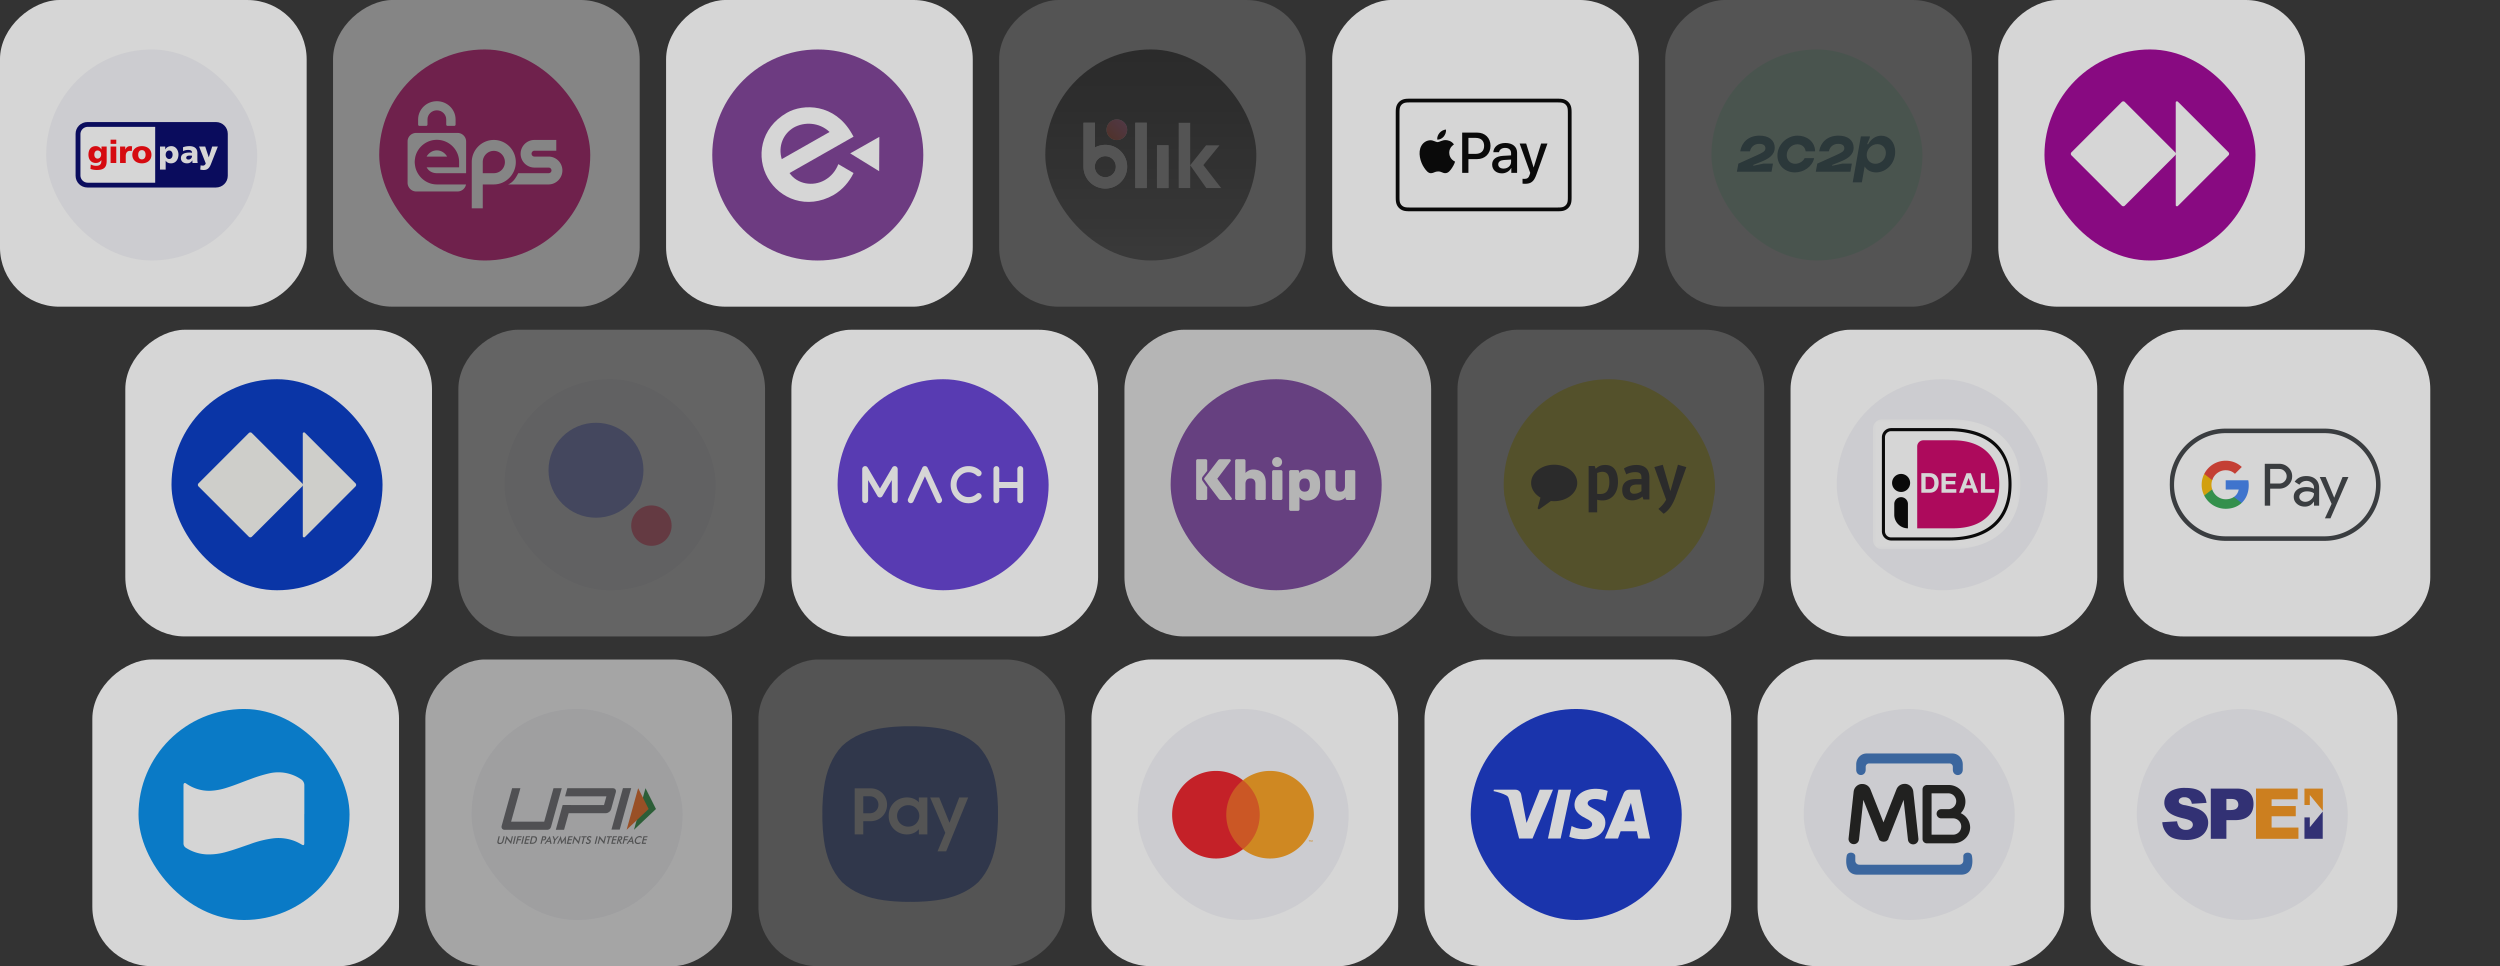
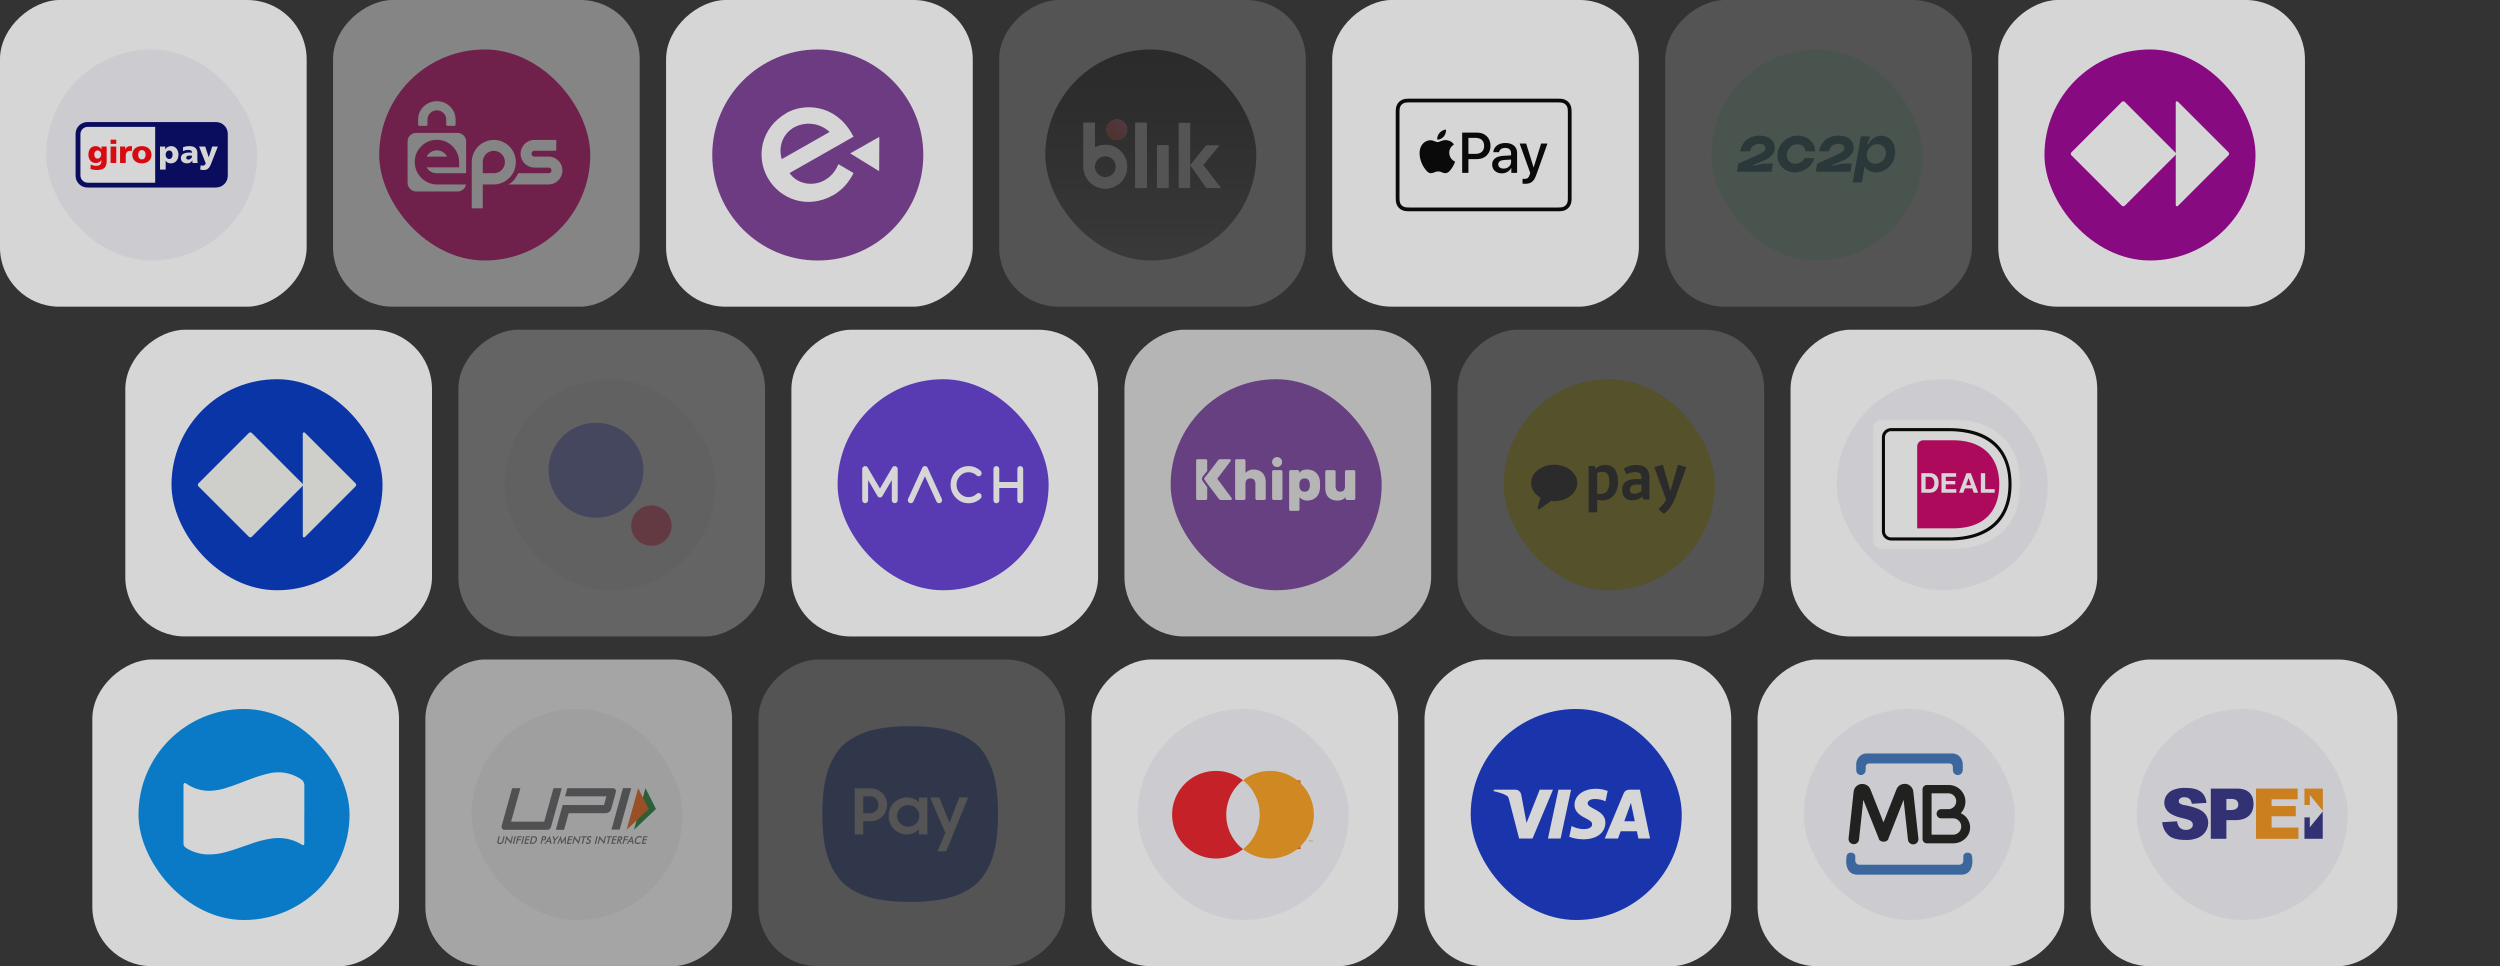
<svg xmlns="http://www.w3.org/2000/svg" width="872" height="337" fill="none" viewBox="0 0 872 337">
  <rect x="0" y="0" width="872" height="337" fill="#333333" stroke="none" />
  <g opacity=".8">
    <rect width="106.97" height="106.97" x="803.97" fill="#fff" rx="20.7" transform="rotate(90 803.969 0)" />
    <rect width="73.61" height="73.61" x="713.11" y="17.25" fill="#9E0095" rx="36.81" />
    <path fill="#fff" d="M777.515 53.66v-.021h-.004a.736.736 0 0 0-.218-.528l-17.65-17.648a.379.379 0 0 0-.264-.108h-.111a.371.371 0 0 0-.372.37v17.911a.743.743 0 0 0-.218-.525L741.137 35.57a.745.745 0 0 0-.525-.215h-.021a.745.745 0 0 0-.525.22l-17.542 17.543a.737.737 0 0 0-.217.525v.02c0 .197.077.385.215.524l17.55 17.54a.745.745 0 0 0 .523.217h.021a.743.743 0 0 0 .527-.218l17.542-17.541a.744.744 0 0 0 .217-.525v17.91a.368.368 0 0 0 .373.372h.11a.37.37 0 0 0 .262-.108l17.65-17.65a.745.745 0 0 0 .218-.525z" />
    <g opacity=".2">
      <rect width="106.97" height="106.97" x="687.8" fill="#fff" rx="20.7" transform="rotate(90 687.801 0)" />
      <rect width="73.61" height="73.61" x="596.94" y="17.25" fill="#BFFFDD" rx="36.81" />
      <path fill="#004E5D" fill-rule="evenodd" d="M639.066 57.524l2.602-1.036c2.551-1.011 4.88-2.294 4.88-4.983 0-2.64-2.106-4.195-5.277-4.195-3.79 0-6.218 2.221-6.763 5.477h3.394c.347-1.603 1.586-2.615 3.245-2.615 1.412 0 2.156.568 2.156 1.555 0 1.085-1.041 1.554-3.171 2.516l-6.268 2.837-.52 2.813h12.089l.495-2.838h-3.269l-3.593.765v-.296zm-19.099-3.306c0 3.577 2.775 5.921 6.094 5.921 3.047 0 6.045-1.974 6.713-4.983h-3.319c-.545 1.184-1.957 1.973-3.295 1.973-1.66 0-2.948-1.208-2.948-3.01 0-1.998 1.635-3.799 3.716-3.799 1.511 0 2.725.962 2.874 2.467h3.319c-.074-3.527-3.047-5.477-6.094-5.477-3.79 0-7.06 3.158-7.06 6.908zm-8.422 3.306l2.601-1.036c2.551-1.011 4.88-2.294 4.88-4.983 0-2.64-2.106-4.195-5.277-4.195-3.79 0-6.218 2.221-6.763 5.477h3.394c.347-1.603 1.586-2.615 3.246-2.615 1.412 0 2.155.568 2.155 1.555 0 1.085-1.041 1.554-3.171 2.516l-6.268 2.837-.52 2.813h12.089l.496-2.838h-3.271l-3.591.765v-.296zm38.842.543c.842 1.356 2.304 2.072 4.013 2.072 3.419 0 6.639-3.01 6.639-7.154 0-3.504-2.204-5.65-4.83-5.65-1.982 0-3.542 1.135-4.608 2.96h-.346l.891-2.17.099-.543h-3.171l-2.848 16.011h3.195l.966-5.526zm.719-3.996c0-2.048 1.684-3.8 3.716-3.8 1.684 0 2.972 1.258 2.972 3.06 0 2.096-1.66 3.798-3.617 3.798-1.709 0-3.071-1.208-3.071-3.058z" clip-rule="evenodd" />
    </g>
    <rect width="106.97" height="106.97" x="571.63" fill="#fff" rx="20.7" transform="rotate(90 571.635 0)" />
    <g clip-path="url(#a)">
      <path fill="#000" d="M542.681 34.418h-50.355l-.63.001c-.177.002-.353.003-.53.008-.385.01-.773.033-1.153.102-.387.07-.746.183-1.097.361a3.686 3.686 0 0 0-1.612 1.612c-.179.351-.292.71-.361 1.097-.069.38-.092.769-.102 1.154a23.39 23.39 0 0 0-.008.53l-.001.629v28.283l.001.63c.001.177.003.353.008.53.01.384.033.772.102 1.153.069.386.182.746.361 1.097a3.674 3.674 0 0 0 1.612 1.612c.351.179.71.292 1.097.362.38.068.768.09 1.153.101a82.689 82.689 0 0 0 1.16.009h50.355c.209 0 .419 0 .629-.002.176 0 .353-.003.53-.007.385-.01.773-.033 1.154-.101a3.9 3.9 0 0 0 1.096-.362 3.664 3.664 0 0 0 1.612-1.612c.179-.351.293-.71.361-1.097.069-.38.091-.769.102-1.153.005-.177.007-.353.008-.53l.001-.63V39.912l-.001-.63a23.39 23.39 0 0 0-.008-.53 7.696 7.696 0 0 0-.102-1.153 3.832 3.832 0 0 0-.361-1.097 3.684 3.684 0 0 0-1.612-1.612 3.896 3.896 0 0 0-1.096-.361 7.72 7.72 0 0 0-1.154-.102 26.878 26.878 0 0 0-.53-.008l-.629-.001z" />
      <path fill="#fff" d="M542.683 35.726h.619c.168.002.336.004.504.008.294.008.637.024.957.082.279.05.512.126.736.24a2.37 2.37 0 0 1 1.039 1.04c.113.222.189.455.239.735.057.316.073.66.081.956.004.167.007.333.008.504l.001.62v28.283c0 .207 0 .413-.002.624 0 .166-.003.333-.007.5a6.492 6.492 0 0 1-.082.96 2.537 2.537 0 0 1-.239.731 2.351 2.351 0 0 1-1.04 1.04 2.58 2.58 0 0 1-.731.24 6.656 6.656 0 0 1-.954.081 28.5 28.5 0 0 1-.511.007c-.206.002-.412.002-.618.002h-50.364c-.204 0-.408 0-.615-.002-.169 0-.338-.003-.501-.007a6.671 6.671 0 0 1-.957-.081 2.57 2.57 0 0 1-.736-.241 2.343 2.343 0 0 1-.601-.437 2.336 2.336 0 0 1-.437-.602 2.557 2.557 0 0 1-.24-.736 6.585 6.585 0 0 1-.081-.955 21.093 21.093 0 0 1-.008-.502V39.29c.001-.168.003-.336.008-.503a6.52 6.52 0 0 1 .082-.959c.049-.277.125-.51.239-.734a2.365 2.365 0 0 1 1.04-1.039c.222-.113.456-.19.734-.24.32-.057.663-.073.958-.08.167-.005.335-.007.502-.008l.621-.001h50.356z" />
      <path fill="#000" d="M503.579 47.626c.525-.657.881-1.54.787-2.44-.769.038-1.707.507-2.25 1.164-.488.563-.919 1.482-.807 2.346.863.075 1.725-.431 2.27-1.07zm.777 1.238c-1.254-.074-2.319.712-2.918.712-.599 0-1.515-.674-2.507-.656-1.29.02-2.487.749-3.142 1.91-1.347 2.32-.356 5.764.954 7.654.636.936 1.403 1.965 2.413 1.928.954-.037 1.328-.617 2.488-.617 1.159 0 1.496.617 2.506.599 1.048-.019 1.703-.936 2.339-1.872.729-1.066 1.028-2.096 1.047-2.153-.019-.018-2.02-.786-2.039-3.088-.019-1.928 1.571-2.844 1.646-2.901-.898-1.328-2.301-1.478-2.787-1.516zm10.914-2.608c2.724 0 4.621 1.878 4.621 4.612 0 2.744-1.936 4.631-4.69 4.631h-3.016v4.797h-2.179v-14.04h5.264zm-3.085 7.414h2.501c1.897 0 2.977-1.022 2.977-2.793 0-1.77-1.08-2.782-2.968-2.782h-2.51v5.575zm8.276 3.716c0-1.79 1.372-2.89 3.804-3.026l2.802-.165v-.788c0-1.138-.768-1.82-2.052-1.82-1.217 0-1.976.584-2.16 1.499h-1.985c.116-1.849 1.693-3.211 4.222-3.211 2.481 0 4.067 1.313 4.067 3.367v7.054h-2.014v-1.684h-.048c-.594 1.139-1.888 1.859-3.231 1.859-2.004 0-3.405-1.246-3.405-3.084zm6.606-.924v-.807l-2.52.155c-1.255.088-1.965.642-1.965 1.518 0 .895.739 1.479 1.868 1.479 1.469 0 2.617-1.012 2.617-2.345zm3.994 7.6v-1.703c.155.039.505.039.681.039.973 0 1.498-.409 1.819-1.46 0-.019.185-.622.185-.632l-3.697-10.245h2.276l2.589 8.328h.038l2.589-8.329h2.218l-3.834 10.771c-.875 2.482-1.887 3.28-4.008 3.28-.175 0-.701-.02-.856-.05z" />
    </g>
    <g opacity=".2">
      <rect width="106.97" height="106.97" x="455.47" fill="#fff" rx="20.7" transform="rotate(90 455.467 0)" />
      <rect width="73.61" height="73.61" x="364.6" y="17.25" fill="url(#b)" rx="36.81" />
      <path fill="#fff" d="M393.153 45.284a3.592 3.592 0 1 0-7.184-.047 3.592 3.592 0 0 0 7.184.047zm2.822-2.464h4.015v22.778h-4.015V42.82zm7.578 7.857h4.015v14.92h-4.015v-14.92z" />
      <path fill="#fff" d="M385.537 50.531a7.588 7.588 0 0 0-3.602.904V42.82h-4.015v15.321a7.618 7.618 0 0 0 4.697 7.041 7.613 7.613 0 0 0 10.388-5.545 7.613 7.613 0 0 0-7.468-9.106zm0 11.279a3.667 3.667 0 0 1-3.594-4.38 3.658 3.658 0 0 1 2.879-2.88 3.667 3.667 0 0 1 4.38 3.595 3.667 3.667 0 0 1-3.665 3.664v.001z" />
      <path fill="url(#c)" d="M393.153 45.284a3.592 3.592 0 1 0-7.184-.047 3.592 3.592 0 0 0 7.184.047z" />
      <path fill="#fff" d="M395.977 42.82h4.014v22.778h-4.014V42.82zm7.576 7.857h4.015v14.92h-4.015v-14.92zm-18.016-.146a7.588 7.588 0 0 0-3.602.904V42.82h-4.015v15.321a7.618 7.618 0 0 0 4.697 7.041 7.613 7.613 0 0 0 10.388-5.545 7.613 7.613 0 0 0-7.468-9.106zm0 11.279a3.667 3.667 0 0 1-3.594-4.38 3.658 3.658 0 0 1 2.879-2.88 3.667 3.667 0 0 1 4.38 3.595 3.667 3.667 0 0 1-3.665 3.664v.001zm35.235 3.79h5.174l-6.216-8.023 5.634-6.895h-4.69l-5.533 6.937V42.822h-4.016V65.6h4.016v-7.96l5.631 7.961z" />
    </g>
    <rect width="106.97" height="106.97" x="339.3" fill="#fff" rx="20.7" transform="rotate(90 339.301 0)" />
    <path fill="#7C3D95" d="M248.438 54.058c0-20.327 16.478-36.805 36.805-36.805 20.327 0 36.805 16.478 36.805 36.805 0 20.327-16.478 36.806-36.805 36.806-20.327 0-36.805-16.479-36.805-36.806z" />
    <path fill="#fff" d="M287.689 62.818c-4.077 2.33-9.578 1.488-12.296-2.46l22.326-12.683-.583-1.035c-6.018-10.613-17.019-10.548-22.649-7.313-9.383 5.372-10.806 15.596-6.665 22.779 4.077 7.183 13.59 11.195 22.973 5.889 3.041-1.812 5.371-4.465 6.924-7.636l-5.306-3.106c-.906 2.33-2.46 4.27-4.724 5.565zM276.839 44.5c3.689-2.07 8.893-1.895 12.517 1.535l-16.681 9.47c-1.358-4.53.54-8.87 4.164-11.005zm19.715 8.998l10.16-5.759-.065 11.972-10.095-6.213z" />
    <g opacity=".5">
      <rect width="106.97" height="106.97" x="223.13" fill="#fff" rx="20.7" transform="rotate(90 223.133 0)" />
      <rect width="73.61" height="73.61" x="132.27" y="17.25" fill="#C8036F" rx="36.81" />
      <path fill="#fff" d="M191.416 54.612h-5.003a1.002 1.002 0 0 1-1.009-.998c0-.555.453-1.043 1.009-1.043h7.617v-3.758h-7.617a4.829 4.829 0 0 0-4.821 4.82 4.83 4.83 0 0 0 4.821 4.818h4.935a1 1 0 0 1 1.009.997c0 .554-.453.963-1.009.963h-10.582c-.898 1.715-1.772 3.185-3.545 3.92h14.195c2.614-.037 4.751-2.249 4.751-4.877 0-2.628-2.137-4.804-4.751-4.842z" />
      <path fill="#fff" d="M172.24 48.813c-4.24 0-7.693 3.474-7.693 7.743v16.106h3.839v-8.33h3.846c4.24 0 7.682-3.52 7.682-7.79 0-4.268-3.433-7.729-7.674-7.729zm0 11.598h-3.854v-3.868c0-2.162 1.721-3.92 3.854-3.92 2.134 0 3.87 1.758 3.87 3.92a3.855 3.855 0 0 1-3.87 3.868zm-19.846 3.922c-3.63 0-6.681-2.587-7.507-5.966 0 0-.239-1.117-.239-1.852 0-.736.226-1.865.226-1.865.832-3.37 3.88-5.88 7.503-5.88 4.262 0 7.759 3.464 7.759 7.726v1.874h-11.323c.669 1.307 2.021 2.042 3.581 2.042h10.179l.014-11.052a3.005 3.005 0 0 0-2.996-2.996h-14.427c-1.648 0-2.996 1.308-2.996 2.955v14.427c0 1.648 1.348 3.037 2.996 3.037h14.427c1.478 0 2.712-1.062 2.95-2.45h-10.147z" />
      <path fill="#fff" d="M152.377 52.438c-1.554 0-2.905.95-3.576 2.176h7.152c-.672-1.225-2.023-2.176-3.576-2.176zm6.533-10.766c0-3.52-2.926-6.375-6.536-6.375-3.549 0-6.437 2.76-6.531 6.201-.002.015-.001.029-.001.044v1.916c0 .229.187.456.422.456h2.404c.235 0 .441-.227.441-.456v-1.786c0-1.758 1.465-3.188 3.267-3.188 1.803 0 3.267 1.43 3.267 3.188v1.786c0 .229.191.456.426.456h2.404c.235 0 .437-.227.437-.456v-1.786z" />
    </g>
    <rect width="106.97" height="106.97" x="106.97" fill="#fff" rx="20.7" transform="rotate(90 106.965 0)" />
    <rect width="73.61" height="73.61" x="16.1" y="17.25" fill="#F3F3F7" rx="36.81" />
    <path fill="#000268" fill-rule="evenodd" d="M26.365 46.669c0-2.262 1.843-4.096 4.116-4.096h44.853c2.274 0 4.116 1.834 4.116 4.096v14.637c0 2.26-1.842 4.095-4.116 4.095H30.481c-2.273 0-4.116-1.834-4.116-4.095V46.669z" clip-rule="evenodd" />
    <path fill="#fff" fill-rule="evenodd" d="M28.055 46.81v14.357a2.566 2.566 0 0 0 2.573 2.56h23.499V44.25h-23.5a2.566 2.566 0 0 0-2.572 2.56zm32.144 7.107c0 .914-.452 1.542-1.2 1.542-.662 0-1.214-.628-1.214-1.465 0-.86.485-1.498 1.213-1.498.772 0 1.2.66 1.2 1.42zm-4.395 5.242h1.981v-3.117h.023c.375.683 1.125.936 1.818.936 1.707 0 2.622-1.41 2.622-3.106 0-1.387-.87-2.897-2.457-2.897-.903 0-1.74.364-2.137 1.168h-.023v-1.035h-1.827v8.052zm9.15-4.13c0-.55.529-.76 1.202-.76.297 0 .584.022.837.034 0 .671-.474 1.354-1.223 1.354-.463 0-.815-.23-.815-.628zm3.999 1.817a7.068 7.068 0 0 1-.11-1.354v-2.137c0-1.752-1.266-2.38-2.732-2.38-.847 0-1.585.121-2.29.408l.033 1.344c.549-.308 1.19-.43 1.828-.43.715 0 1.299.21 1.31.992a5.784 5.784 0 0 0-.925-.078c-1.057 0-2.962.21-2.962 1.961 0 1.245 1.012 1.806 2.147 1.806.815 0 1.366-.318 1.818-1.035h.022c0 .298.032.594.044.903h1.817zm.891 2.314c.408.088.816.133 1.234.133 1.818 0 2.247-1.4 2.808-2.843l2.105-5.342h-1.983l-1.179 3.745h-.022l-1.234-3.745h-2.136l2.324 5.87c-.143.507-.517.794-1.003.794a2.38 2.38 0 0 1-.782-.121l-.132 1.508z" clip-rule="evenodd" />
    <path fill="#FF0007" fill-rule="evenodd" d="M32.898 53.927c0-.782.386-1.433 1.124-1.433.892 0 1.266.716 1.266 1.355 0 .882-.562 1.476-1.266 1.476-.595 0-1.124-.506-1.124-1.398zm4.307-2.82h-1.796v1.035h-.02c-.42-.705-1.104-1.168-1.951-1.168-1.784 0-2.588 1.279-2.588 2.986 0 1.696.98 2.885 2.554 2.885.794 0 1.455-.309 1.928-.98h.023v.309c0 1.123-.617 1.662-1.762 1.662-.827 0-1.334-.176-1.939-.473l-.1 1.565a6.662 6.662 0 0 0 2.193.364c2.313 0 3.458-.76 3.458-3.118v-5.067zm3.35-2.39h-1.982v1.454h1.983v-1.454zm-1.981 8.128h1.982v-5.738h-1.982v5.738zm7.502-5.805a4.287 4.287 0 0 0-.671-.066c-.86 0-1.355.463-1.697 1.19h-.022v-1.057H41.88v5.738h1.982v-2.422c0-1.124.519-1.796 1.444-1.796.232 0 .45 0 .671.065l.1-1.652zm3.414 4.55c-.914 0-1.288-.76-1.288-1.608 0-.86.374-1.62 1.288-1.62.915 0 1.29.76 1.29 1.62 0 .848-.375 1.608-1.29 1.608zm0 1.387c1.895 0 3.338-1.1 3.338-2.995 0-1.906-1.443-3.008-3.338-3.008-1.894 0-3.337 1.102-3.337 3.008 0 1.895 1.443 2.995 3.337 2.995z" clip-rule="evenodd" />
-     <rect width="106.97" height="106.97" x="847.69" y="115.02" fill="#fff" rx="20.7" transform="rotate(90 847.686 115.017)" />
    <g clip-path="url(#d)">
-       <path fill="#fff" d="M810.766 149.498H776.31c-10.768 0-19.578 8.81-19.578 19.577 0 10.768 8.81 19.578 19.578 19.578h34.456c10.768 0 19.577-8.81 19.577-19.578 0-10.767-8.809-19.577-19.577-19.577z" />
      <path fill="#3C4043" d="M810.766 151.084c2.418 0 4.767.479 6.979 1.419a18.147 18.147 0 0 1 9.593 9.593 17.756 17.756 0 0 1 1.42 6.979c0 2.418-.48 4.768-1.42 6.98a18.151 18.151 0 0 1-9.593 9.593 17.769 17.769 0 0 1-6.979 1.419H776.31c-2.418 0-4.767-.48-6.98-1.419a18.171 18.171 0 0 1-5.726-3.867 18.04 18.04 0 0 1-3.866-5.726 17.757 17.757 0 0 1-1.42-6.98c0-2.417.48-4.767 1.42-6.979a18.14 18.14 0 0 1 3.866-5.726 18.042 18.042 0 0 1 5.726-3.867 17.76 17.76 0 0 1 6.98-1.419h34.456zm0-1.586H776.31c-10.768 0-19.578 8.81-19.578 19.577 0 10.768 8.81 19.578 19.578 19.578h34.456c10.768 0 19.577-8.81 19.577-19.578 0-10.767-8.809-19.577-19.577-19.577z" />
      <path fill="#3C4043" d="M791.835 170.466v5.922h-1.88v-14.624h4.983c1.262 0 2.339.421 3.22 1.262.901.842 1.351 1.87 1.351 3.084 0 1.243-.45 2.271-1.351 3.103-.871.832-1.948 1.243-3.22 1.243h-3.103v.01zm0-6.901v5.1h3.142c.744 0 1.37-.255 1.86-.754a2.464 2.464 0 0 0 .753-1.791c0-.676-.254-1.273-.753-1.772-.49-.519-1.107-.773-1.86-.773h-3.142v-.01zm12.587 2.486c1.39 0 2.487.372 3.289 1.116.803.744 1.204 1.762 1.204 3.054v6.167h-1.791v-1.39h-.078c-.774 1.145-1.811 1.713-3.103 1.713-1.106 0-2.027-.323-2.77-.979-.744-.656-1.116-1.469-1.116-2.447 0-1.038.391-1.86 1.174-2.467.783-.617 1.831-.92 3.133-.92 1.116 0 2.036.205 2.75.616v-.43c0-.656-.254-1.204-.773-1.664a2.655 2.655 0 0 0-1.821-.686c-1.047 0-1.879.441-2.486 1.332l-1.654-1.038c.91-1.321 2.261-1.977 4.042-1.977zm-2.427 7.263c0 .489.205.901.626 1.224.411.323.901.489 1.459.489.793 0 1.497-.294 2.114-.881.617-.587.93-1.273.93-2.065-.587-.46-1.4-.695-2.447-.695-.764 0-1.4.186-1.909.548-.519.382-.773.842-.773 1.38zm17.14-6.94l-6.265 14.409h-1.938l2.33-5.041-4.131-9.368h2.046l2.975 7.185h.04l2.897-7.185h2.046z" />
      <path fill="#4285F4" d="M784.359 169.272c0-.613-.055-1.199-.157-1.763h-7.878v3.23l4.537.001a3.887 3.887 0 0 1-1.683 2.602v2.096h2.7c1.577-1.46 2.481-3.617 2.481-6.166z" />
      <path fill="#34A853" d="M779.179 173.342c-.752.507-1.72.804-2.853.804-2.188 0-4.043-1.474-4.708-3.461h-2.786v2.161a8.386 8.386 0 0 0 7.494 4.618c2.265 0 4.168-.745 5.553-2.027l-2.7-2.095z" />
      <path fill="#FABB05" d="M771.355 169.081c0-.558.093-1.097.262-1.604v-2.162h-2.786a8.353 8.353 0 0 0-.892 3.766c0 1.355.322 2.633.892 3.766l2.786-2.161a5.074 5.074 0 0 1-.262-1.605z" />
      <path fill="#E94235" d="M776.326 164.015c1.237 0 2.344.425 3.218 1.257l2.393-2.391c-1.453-1.354-3.349-2.185-5.611-2.185a8.388 8.388 0 0 0-7.494 4.619l2.786 2.161c.665-1.987 2.52-3.461 4.708-3.461z" />
    </g>
    <rect width="106.97" height="106.97" x="731.52" y="115.02" fill="#fff" rx="20.7" transform="rotate(90 731.518 115.017)" />
    <rect width="73.61" height="73.61" x="640.65" y="132.27" fill="#F3F3F7" rx="36.81" />
    <g clip-path="url(#e)">
      <mask id="f" width="52" height="46" x="653" y="146" maskUnits="userSpaceOnUse" style="mask-type:luminance">
        <path fill="#fff" d="M653.266 146.229h51.492v45.393h-51.492v-45.393z" />
      </mask>
      <g mask="url(#f)">
        <path fill="#fff" d="M653.266 149.594v38.664a3.364 3.364 0 0 0 3.364 3.364h23.1c17.458 0 25.027-9.777 25.027-22.741 0-12.914-7.569-22.652-25.027-22.652h-23.1a3.365 3.365 0 0 0-3.364 3.365z" />
        <path fill="#C06" d="M668.721 155.724v28.558h12.432c11.295 0 16.192-6.381 16.192-15.385 0-8.624-4.897-15.327-16.192-15.327h-10.279a2.153 2.153 0 0 0-2.153 2.154z" />
        <path fill="#000" d="M659.634 150.396a2.156 2.156 0 0 0-2.153 2.154v32.751c0 1.188.966 2.154 2.153 2.154h20.092c13.429 0 20.825-6.596 20.825-18.574 0-16.083-13.048-18.485-20.825-18.485h-20.092zm20.092 38.135h-20.092a3.234 3.234 0 0 1-3.23-3.23V152.55a3.234 3.234 0 0 1 3.23-3.23h20.092c19.056 0 21.901 12.256 21.901 19.561 0 12.672-7.778 19.65-21.901 19.65z" />
        <path fill="#fff" d="M672.994 170.602c.217 0 .427-.035.631-.105.204-.07.385-.186.544-.349.16-.162.287-.374.383-.635.095-.261.143-.58.143-.956 0-.344-.033-.654-.1-.932a1.853 1.853 0 0 0-.33-.711 1.468 1.468 0 0 0-.606-.454c-.253-.105-.563-.158-.932-.158h-1.071v4.3h1.338zm.106-5.561c.439 0 .849.07 1.227.21.379.14.707.35.984.63.278.281.494.631.65 1.052.156.42.234.914.234 1.481 0 .497-.064.955-.191 1.376-.127.42-.32.783-.578 1.089-.258.306-.58.547-.965.722-.386.175-.839.262-1.361.262h-2.944v-6.822h2.944zm9.19 0v1.261h-3.602v1.462h3.305v1.166h-3.305v1.672h3.678v1.261h-5.178v-6.822h5.102zm5.225 4.185l-.86-2.504h-.019l-.889 2.504h1.768zm-.086-4.185l2.551 6.822h-1.558l-.515-1.519h-2.552l-.535 1.519h-1.509l2.579-6.822h1.539zm4.993 0v5.561h3.325v1.261h-4.825v-6.822h1.5z" />
-         <path fill="#000" d="M666.25 168.452a3.147 3.147 0 1 1-6.295.001 3.147 3.147 0 0 1 6.295-.001zm-.763 15.83a4.768 4.768 0 0 1-4.768-4.768v-3.72a2.384 2.384 0 1 1 4.768 0v8.488z" />
      </g>
    </g>
    <g opacity=".2">
      <rect width="106.97" height="106.97" x="615.35" y="115.02" fill="#fff" rx="20.7" transform="rotate(90 615.352 115.017)" />
      <rect width="73.61" height="73.61" x="524.49" y="132.27" fill="#FFEA00" rx="36.81" />
      <path fill="#FFEA00" d="M524.57 169.999c0-8.427 6.832-15.259 15.259-15.259h43.094c8.427 0 15.258 6.832 15.258 15.259 0 8.426-6.831 15.258-15.258 15.258h-43.094c-8.427 0-15.259-6.832-15.259-15.258z" />
      <path fill="#000" d="M542.096 174.81c4.441 0 8.042-2.846 8.042-6.358 0-3.511-3.601-6.357-8.042-6.357s-8.041 2.846-8.041 6.357c0 2.095 1.281 3.953 3.258 5.111l-.939 3.548a.412.412 0 0 0 .637.442l3.951-2.806c.371.042.749.063 1.134.063z" />
      <path fill="#000" fill-rule="evenodd" d="M558.969 174.547a8.64 8.64 0 0 1-.896-.045 5.961 5.961 0 0 1-.986-.2v4.411h-2.968v-16.18h2.104l.354.976a4.878 4.878 0 0 1 1.362-.952c.524-.253 1.185-.377 1.983-.377.767 0 1.428.136 1.982.409.553.274 1.01.67 1.373 1.186.362.517.631 1.145.809 1.884.176.74.265 1.574.265 2.505 0 .975-.133 1.854-.399 2.637-.266.784-.635 1.452-1.107 2.006a4.91 4.91 0 0 1-1.694 1.285 5.153 5.153 0 0 1-2.182.455zm-1.008-9.852a4.548 4.548 0 0 0-.874.3v7.247c.103.03.255.048.453.056.2.006.403.009.609.009 1.167 0 1.99-.371 2.47-1.119.479-.746.72-1.754.72-3.024 0-.547-.037-1.042-.111-1.485-.074-.444-.203-.82-.388-1.13a1.926 1.926 0 0 0-.741-.72c-.31-.171-.709-.256-1.196-.256-.295 0-.61.04-.942.122zm9.1 3.347c.818-.628 2.027-.943 3.621-.943h1.86v-.399c0-.324-.03-.612-.089-.864a1.346 1.346 0 0 0-.331-.631 1.532 1.532 0 0 0-.654-.388c-.273-.089-.632-.133-1.074-.133-.546 0-1.075.059-1.584.177a6.535 6.535 0 0 0-1.561.599l-.819-2.039c.561-.385 1.228-.688 2.004-.909a8.369 8.369 0 0 1 2.315-.332c1.505 0 2.642.369 3.41 1.108.767.739 1.151 1.869 1.151 3.391v7.535h-2.082l-.331-.997c-.607.472-1.216.809-1.828 1.009-.613.199-1.177.298-1.694.298-1.152 0-2.03-.321-2.636-.963-.605-.643-.908-1.549-.908-2.716 0-1.241.41-2.176 1.23-2.803zm4.385 3.89c.465-.192.83-.407 1.096-.643v-2.284h-1.595c-1.624 0-2.436.607-2.436 1.818 0 .429.122.769.366 1.02.243.251.609.377 1.096.377a3.84 3.84 0 0 0 1.473-.288zm11.278 4.821c-.695 1.026-1.506 1.843-2.437 2.448l-1.837-1.684a14.496 14.496 0 0 0 1.572-1.552 9.634 9.634 0 0 0 1.129-1.684l-4.119-11.37 2.945-.798 2.658 9.198 2.636-9.22 2.922.842-3.632 10.062c-.532 1.478-1.143 2.73-1.837 3.758z" clip-rule="evenodd" />
    </g>
    <g opacity=".8">
      <rect width="106.97" height="106.97" x="499.18" y="115.02" fill="#fff" rx="20.7" transform="rotate(90 499.184 115.017)" />
      <rect width="73.61" height="73.61" x="408.32" y="132.27" fill="#8347AD" rx="36.81" />
      <path fill="#fff" d="M438.049 174.235c.107.107.232.16.382.16h2.524a.524.524 0 0 0 .382-.16.518.518 0 0 0 .161-.383v-5.508c0-.787-.107-1.469-.321-2.045-.215-.575-.512-1.047-.891-1.422a3.57 3.57 0 0 0-1.372-.833 5.532 5.532 0 0 0-1.762-.272c-.629 0-1.184.129-1.662.39-.483.261-.837.532-1.062.811v-4.264a.51.51 0 0 0-.161-.379.517.517 0 0 0-.379-.161h-2.534a.527.527 0 0 0-.383.161.516.516 0 0 0-.16.379v13.143c0 .147.053.275.16.383.108.107.233.16.383.16h2.523a.51.51 0 0 0 .379-.16.518.518 0 0 0 .161-.383v-5.069c0-.575.136-1.036.411-1.383.275-.347.712-.522 1.312-.522.601 0 1.04.175 1.323.522.278.347.421.808.421 1.383v5.069c.004.15.058.275.165.383zm8.736-10.259h-2.527a.524.524 0 0 0-.382.16.516.516 0 0 0-.161.379v9.337c0 .146.053.275.161.382a.515.515 0 0 0 .382.161h2.524a.51.51 0 0 0 .379-.161.517.517 0 0 0 .16-.382v-9.337a.512.512 0 0 0-.16-.379.504.504 0 0 0-.376-.16zm13.233 8.053c.247-.576.383-1.255.412-2.045.014-.2.021-.472.021-.811 0-.34-.007-.612-.021-.812-.029-.786-.165-1.469-.412-2.044a4.283 4.283 0 0 0-.972-1.434 3.721 3.721 0 0 0-1.401-.84 5.329 5.329 0 0 0-1.702-.272c-.439 0-.811.036-1.111.111-.3.075-.554.168-.761.279-.208.114-.38.243-.523.39a13.75 13.75 0 0 0-.389.421v-.461a.525.525 0 0 0-.161-.382.517.517 0 0 0-.379-.161h-2.423a.525.525 0 0 0-.383.161.518.518 0 0 0-.161.382v13.144c0 .146.054.275.161.382a.517.517 0 0 0 .383.161h2.523a.523.523 0 0 0 .383-.161.518.518 0 0 0 .161-.382v-4.261c.092.121.214.25.361.39.146.139.329.271.539.389.215.122.469.222.762.3.293.079.632.122 1.022.122.6 0 1.169-.093 1.702-.279.532-.186 1-.472 1.401-.851.396-.382.722-.861.968-1.436zm-3.177-2.285c-.04.469-.193.876-.461 1.223-.269.347-.715.522-1.345.522-.293 0-.546-.047-.761-.14a1.567 1.567 0 0 1-.532-.371 1.812 1.812 0 0 1-.329-.512 2.252 2.252 0 0 1-.161-.582 5 5 0 0 1-.039-.701c0-.268.014-.5.039-.7.025-.201.078-.394.161-.583.079-.186.189-.357.329-.511.139-.154.318-.279.532-.372.215-.093.468-.139.761-.139.63 0 1.076.175 1.345.522.268.346.421.754.461 1.222.042.375.042.751 0 1.122zm12.644 4.49a.515.515 0 0 0 .382.161h2.324a.506.506 0 0 0 .378-.161.515.515 0 0 0 .161-.382v-9.337a.51.51 0 0 0-.161-.379.515.515 0 0 0-.378-.16h-2.524a.524.524 0 0 0-.382.16.517.517 0 0 0-.162.379v5.069c0 .575-.125 1.037-.371 1.383-.247.347-.665.522-1.251.522-.587 0-1.008-.175-1.262-.522-.254-.346-.383-.808-.383-1.383v-5.069a.512.512 0 0 0-.16-.379.52.52 0 0 0-.383-.16h-2.523a.524.524 0 0 0-.383.16.52.52 0 0 0-.161.379v5.509c0 1.576.383 2.731 1.151 3.467.769.736 1.802 1.101 3.096 1.101.414 0 .772-.036 1.072-.111.3-.075.565-.168.79-.279.229-.114.418-.239.572-.382.154-.14.282-.283.39-.429v.461a.55.55 0 0 0 .168.382zM445.456 162.9a1.743 1.743 0 0 1-1.741-1.741c0-.962.783-1.741 1.741-1.741a1.74 1.74 0 1 1 0 3.482zm-24.533-2.577a.519.519 0 0 0-.375-.154h-2.824a.484.484 0 0 0-.357.154.513.513 0 0 0-.154.375v13.19c0 .136.05.254.154.357.1.1.221.154.357.154h2.824c.15 0 .275-.05.375-.154.1-.1.154-.221.154-.357v-3.939l-.311-.411-.007-.008-.007-.01-1.266-1.773a1.292 1.292 0 0 1 .04-1.551l1.243-1.566.308-.4v-3.536a.494.494 0 0 0-.154-.371z" />
      <path fill="#fff" d="M429.246 174.395a.385.385 0 0 0 .303-.133.415.415 0 0 0 .122-.293c0-.107-.029-.189-.082-.243l-4.997-6.748 4.632-6.138a.382.382 0 0 0 .082-.243.4.4 0 0 0-.132-.293.465.465 0 0 0-.186-.114.496.496 0 0 0-.129-.018h-3.209c-.218 0-.39.043-.519.132a1.119 1.119 0 0 0-.293.275l-3.456 4.529-1.251 1.573a.489.489 0 0 0-.111.307.509.509 0 0 0 .096.315l.647.904.619.862 3.717 4.897c.039.053.122.139.243.254a.646.646 0 0 0 .308.15c.078.018.164.025.261.025h3.335z" />
    </g>
    <rect width="106.97" height="106.97" x="383.02" y="115.02" fill="#fff" rx="20.7" transform="rotate(90 383.016 115.017)" />
    <rect width="73.61" height="73.61" x="292.15" y="132.27" fill="#613DD2" rx="36.81" />
    <g clip-path="url(#g)">
      <path fill="#fff" fill-rule="evenodd" d="M312.087 162.58c-.128 0-.254.024-.379.073-.214.09-.383.236-.505.441l-4.274 7.295-4.275-7.295a1.037 1.037 0 0 0-.505-.441 1.028 1.028 0 0 0-.652-.036 1.012 1.012 0 0 0-.548.386 1.039 1.039 0 0 0-.209.638v10.798c0 .293.102.542.305.746a.954.954 0 0 0 .722.314.982.982 0 0 0 .73-.314c.204-.204.305-.453.305-.746v-6.989l3.301 5.626a.884.884 0 0 0 .408.35.967.967 0 0 0 .835 0 .9.9 0 0 0 .409-.351l3.301-5.625v6.989c0 .293.102.542.304.746a.984.984 0 0 0 .731.314.955.955 0 0 0 .722-.314c.202-.204.304-.453.304-.746v-10.798c0-.239-.069-.452-.209-.638a1.012 1.012 0 0 0-.821-.423zm10.533 0c-.594 0-.813.344-.934.608l-4.939 10.798a1.054 1.054 0 0 0-.04.814c.095.279.27.481.526.608a.964.964 0 0 0 .787.041c.27-.099.465-.281.587-.544l4.013-8.77 4.013 8.77c.122.263.318.445.587.544.27.098.532.085.787-.041.255-.127.431-.329.526-.608.095-.279.082-.55-.04-.814l-4.938-10.798c-.122-.264-.397-.608-.935-.608zm15.21 0c-1.721 0-3.193.631-4.418 1.894-1.219 1.269-1.828 2.794-1.828 4.586 0 1.782.609 3.308 1.828 4.576 1.225 1.263 2.697 1.894 4.418 1.894 1.615 0 3.021-.562 4.217-1.686a1.04 1.04 0 0 0 .332-.743 1.055 1.055 0 0 0-.272-.77.959.959 0 0 0-.717-.353.977.977 0 0 0-.743.28c-.794.75-1.732 1.124-2.817 1.124-1.149 0-2.132-.423-2.949-1.268-.816-.846-1.224-1.864-1.224-3.064 0-1.19.408-2.208 1.224-3.053.817-.847 1.8-1.269 2.949-1.269 1.085 0 2.023.374 2.817 1.124.21.199.458.292.743.281a.966.966 0 0 0 .717-.353c.194-.218.283-.475.272-.771a1.037 1.037 0 0 0-.332-.743c-1.196-1.124-2.602-1.686-4.217-1.686zm18.04 0c-.28 0-.52.104-.72.311-.2.207-.299.456-.299.746v4.477h-6.297v-4.477c0-.29-.098-.539-.291-.746a.966.966 0 0 0-.72-.311c-.28 0-.52.104-.719.311-.2.207-.301.456-.301.746v10.836c0 .29.101.54.301.746a.959.959 0 0 0 .719.311c.28 0 .52-.103.72-.311.193-.206.291-.456.291-.746v-4.254h6.297v4.254c0 .29.099.54.299.746.2.208.44.311.72.311a.966.966 0 0 0 .72-.311c.199-.206.3-.456.3-.746v-10.836c0-.29-.101-.539-.3-.746a.97.97 0 0 0-.72-.311z" clip-rule="evenodd" />
    </g>
    <g opacity=".3">
      <rect width="106.97" height="106.97" x="266.85" y="115.02" fill="#fff" rx="20.7" transform="rotate(90 266.85 115.017)" />
      <rect width="73.61" height="73.61" x="175.99" y="132.27" fill="#F3F3F7" rx="36.81" />
      <ellipse cx="207.88" cy="164.02" fill="#7887E6" rx="16.56" ry="16.56" />
      <circle cx="227.21" cy="183.34" r="7.05" fill="#FF5073" />
    </g>
    <rect width="106.97" height="106.97" x="150.68" y="115.02" fill="#fff" rx="20.7" transform="rotate(90 150.682 115.017)" />
    <rect width="73.61" height="73.61" x="59.82" y="132.27" fill="#0036C3" rx="36.81" />
    <path fill="#F5F5F0" d="M124.228 169.135v-.021h-.004a.743.743 0 0 0-.218-.527l-17.65-17.648a.38.38 0 0 0-.264-.109h-.111a.37.37 0 0 0-.372.37v17.912a.743.743 0 0 0-.218-.525L87.85 151.046a.74.74 0 0 0-.525-.216h-.021a.745.745 0 0 0-.525.22l-17.542 17.543a.738.738 0 0 0-.218.525v.021c0 .196.078.384.216.523l17.55 17.54a.743.743 0 0 0 .523.217h.02a.735.735 0 0 0 .528-.217l17.542-17.542a.742.742 0 0 0 .217-.525v17.912a.382.382 0 0 0 .109.263.378.378 0 0 0 .263.109h.111a.363.363 0 0 0 .262-.108l17.65-17.651a.748.748 0 0 0 .218-.525z" />
    <rect width="106.97" height="106.97" x="836.18" y="230.03" fill="#fff" rx="20.7" transform="rotate(90 836.176 230.034)" />
    <rect width="73.61" height="73.61" x="745.31" y="247.29" fill="#F3F3F7" rx="36.81" />
    <path fill="#323184" d="M754.205 286.782l5.173-.312c.044.669.312 1.338.669 1.917a2.919 2.919 0 0 0 2.407 1.071c.625.044 1.294-.134 1.784-.536.401-.312.624-.758.624-1.248 0-.491-.223-.937-.579-1.204-.402-.357-1.338-.714-2.765-1.026-2.363-.535-4.058-1.248-5.083-2.14-.981-.847-1.561-2.096-1.516-3.389 0-.892.267-1.784.802-2.542.58-.847 1.383-1.516 2.364-1.873a10.229 10.229 0 0 1 4.325-.668c2.229 0 3.969.401 5.128 1.248 1.159.847 1.873 2.141 2.096 3.969l-5.128.312a2.92 2.92 0 0 0-.848-1.739 2.635 2.635 0 0 0-1.783-.535 2.059 2.059 0 0 0-1.427.401c-.312.223-.491.58-.491.981 0 .312.134.58.402.758.535.357 1.159.58 1.828.624 2.363.491 4.058 1.026 5.083 1.561.892.446 1.695 1.115 2.23 1.962a4.93 4.93 0 0 1 .713 2.586 5.58 5.58 0 0 1-.936 3.122c-.624.981-1.561 1.694-2.586 2.14a10.498 10.498 0 0 1-4.237.758c-2.987 0-5.038-.579-6.198-1.739-1.248-1.248-1.962-2.809-2.051-4.459zm16.922-11.727h9.007c1.962 0 3.434.446 4.415 1.382.981.936 1.471 2.274 1.471 3.969 0 1.783-.535 3.166-1.605 4.147-1.07.981-2.675 1.516-4.86 1.516h-2.988v6.51h-5.44v-17.524zm5.44 7.491h1.338c1.025 0 1.784-.178 2.185-.535.401-.357.669-.847.624-1.382 0-.535-.178-1.026-.535-1.383-.357-.401-1.07-.579-2.051-.579h-1.561v3.879z" />
    <path fill="#F3921A" d="M786.891 275.055h14.536v3.745h-9.096v2.343h8.428v3.567h-8.428v3.945h9.364v3.924h-14.804v-17.524z" />
    <path fill="#323184" d="M805.664 285.111h-1.873v7.467h6.377v-9.518l-4.504 5.484v-3.433z" />
    <path fill="#F3921A" d="M803.791 275.055v5.721h1.873v-3.478l4.548 5.529v-7.772h-6.421z" />
    <rect width="106.97" height="106.97" x="720.01" y="230.03" fill="#fff" rx="20.7" transform="rotate(90 720.008 230.034)" />
    <rect width="73.61" height="73.61" x="629.14" y="247.29" fill="#F3F3F7" rx="36.81" />
    <path fill="#3D73B9" fill-rule="evenodd" d="M665.848 305.088h18.184c4.15 0 4.193-4.412 3.769-6.589-.231-1.465-2.719-1.442-2.993 0v1.698a1.413 1.413 0 0 1-1.413 1.413h-34.858a1.417 1.417 0 0 1-1.413-1.413v-1.698c-.273-1.442-2.762-1.465-2.993 0-.424 2.177-.38 6.589 3.769 6.589h17.948zm-12.852-42.269h28.034c1.97 0 3.582 1.707 3.582 3.792v1.811c0 2.561-3.461 2.549-3.461.018v-.987a1.152 1.152 0 0 0-1.153-1.153h-28.092a1.15 1.15 0 0 0-1.154 1.153v.969c0 2.547-3.305 2.529-3.305.055v-1.863c.009-2.085 1.618-3.795 3.588-3.795h1.961z" clip-rule="evenodd" />
    <path fill="#1D1D1B" fill-rule="evenodd" d="M683.906 283.643a5.537 5.537 0 0 1 3.282 4.965c0 3.051-2.665 5.549-5.92 5.549h-9.133a1.51 1.51 0 0 1-1.551-1.442v-17.383a1.53 1.53 0 0 1 1.525-1.522h7.605a5.801 5.801 0 0 1 4.192 9.833zm-6.814-1.413h2.898v-.032a2.768 2.768 0 0 0 2.342-2.725 2.768 2.768 0 0 0-2.757-2.757h-5.839v14.418h7.402c.382.013.762-.052 1.118-.19a2.841 2.841 0 0 0 1.822-2.657 2.844 2.844 0 0 0-.867-2.046 2.85 2.85 0 0 0-2.073-.802h-4.046a1.595 1.595 0 0 1-1.6-1.6 1.596 1.596 0 0 1 .988-1.479c.194-.08.402-.122.612-.122" clip-rule="evenodd" />
    <path fill="#1D1D1B" d="M669.133 292.423a1.839 1.839 0 0 1-.923 1.865 1.834 1.834 0 0 1-2.722-1.479l-1.508-13.815-5.309 13.51v.164a1.76 1.76 0 0 1-.458.525l-.029.023a1.672 1.672 0 0 1-.317.225l-.035.017-.032.017h-.181a1.73 1.73 0 0 1-.537.101h-.132a1.715 1.715 0 0 1-.6-.124h-.15l-.032-.017-.029-.017h-.017a1.745 1.745 0 0 1-.288-.193l-.061-.055-.046-.043-.11-.029-.054-.061a1.684 1.684 0 0 1-.193-.288v-.017l-.018-.029-.017-.032v-.136l-5.407-13.541-1.502 13.815a1.831 1.831 0 0 1-3.642-.386l1.77-16.287a3.05 3.05 0 0 1 1.289-2.161 3.05 3.05 0 0 1 1.33-.515h.098c.154-.011.309-.011.464 0a3.025 3.025 0 0 1 1.848.73c.371.321.658.728.837 1.185l4.538 11.471 4.531-11.509a3.013 3.013 0 0 1 2.684-1.914c.155-.012.31-.012.465 0h.098a3.05 3.05 0 0 1 2.278 1.58c.088.17.162.348.222.53a3 3 0 0 1 .118.577l1.779 16.313z" />
    <rect width="106.97" height="106.97" x="603.84" y="230.03" fill="#fff" rx="20.7" transform="rotate(90 603.842 230.034)" />
    <rect width="73.61" height="73.61" x="512.98" y="247.29" fill="#1434CB" rx="36.81" />
    <g clip-path="url(#h)">
      <path fill="#fff" d="M541.682 275.44l-7.148 17.052h-4.664l-3.517-13.609c-.213-.839-.398-1.146-1.049-1.498-1.061-.575-2.813-1.115-4.351-1.45l.105-.495h7.507c.956 0 1.817.637 2.033 1.74l1.857 9.867 4.592-11.607h4.635zm18.272 11.485c.02-4.502-6.224-4.749-6.181-6.759.014-.612.597-1.263 1.871-1.428.631-.082 2.374-.145 4.347.762l.774-3.617c-1.058-.386-2.423-.756-4.123-.756-4.359 0-7.43 2.317-7.456 5.636-.028 2.454 2.189 3.824 3.861 4.64 1.721.836 2.298 1.374 2.289 2.119-.011 1.143-1.37 1.649-2.641 1.669-2.218.034-3.503-.6-4.53-1.078l-.799 3.736c1.03.472 2.935.885 4.905.908 4.638.002 7.669-2.287 7.683-5.832zm11.514 5.567h4.08l-3.56-17.052h-3.765c-.847 0-1.561.492-1.877 1.251l-6.619 15.801h4.632l.918-2.548h5.662l.529 2.548zm-4.923-6.042l2.324-6.404 1.336 6.404h-3.66zm-18.559-11.01l-3.648 17.052h-4.413l3.651-17.052h4.41z" />
    </g>
    <rect width="106.97" height="106.97" x="487.67" y="230.03" fill="#fff" rx="20.7" transform="rotate(90 487.674 230.034)" />
    <rect width="73.61" height="73.61" x="396.81" y="247.29" fill="#F3F3F7" rx="36.81" />
    <g clip-path="url(#i)">
-       <path fill="#F16022" d="M440.238 272.159h-13.369v24.024h13.369v-24.024z" />
+       <path fill="#F16022" d="M440.238 272.159v24.024h13.369v-24.024z" />
      <path fill="#E91D25" d="M427.72 284.171c0-4.874 2.282-9.214 5.835-12.012a15.211 15.211 0 0 0-9.442-3.266c-8.437 0-15.277 6.84-15.277 15.278s6.84 15.278 15.277 15.278c3.564 0 6.843-1.22 9.442-3.266a15.254 15.254 0 0 1-5.835-12.012z" />
      <path fill="#F69E1E" d="M458.274 284.171c0 8.438-6.84 15.278-15.277 15.278-3.564 0-6.844-1.22-9.442-3.266a15.254 15.254 0 0 0 5.835-12.012c0-4.874-2.282-9.214-5.835-12.012a15.209 15.209 0 0 1 9.442-3.266c8.437 0 15.277 6.84 15.277 15.278zm-1.458 9.467v-.492h.199v-.1h-.506v.1h.199v.492h.108zm.981 0v-.593h-.155l-.178.408-.178-.408h-.155v.593h.109v-.447l.167.386h.114l.167-.387v.448h.109z" />
    </g>
    <g opacity=".2">
      <rect width="106.97" height="106.97" x="371.51" y="230.03" fill="#fff" rx="20.7" transform="rotate(90 371.508 230.034)" />
      <g clip-path="url(#j)">
        <path fill="#1E4BC6" d="M347.542 274.814c-.753-5.688-2.766-10.843-6.318-14.619h-.001c-3.776-3.55-8.931-5.563-14.62-6.317-5.434-.72-9.132-.542-9.132-.542s-3.701-.178-9.135.542c-5.689.753-10.844 2.767-14.62 6.317-3.551 3.776-5.565 8.931-6.319 14.619-.72 5.433-.541 9.133-.541 9.133s-.179 3.698.541 9.132c.754 5.689 2.768 10.842 6.319 14.617v.002c3.776 3.55 8.931 5.563 14.62 6.317 5.434.72 9.134.542 9.134.542s3.699.178 9.133-.542c5.689-.754 10.844-2.767 14.62-6.317l.001-.002c3.551-3.775 5.565-8.928 6.318-14.617.72-5.434.542-9.132.542-9.132s.178-3.701-.542-9.133z" />
        <path fill="#fff" d="M298.117 274.973h5.501c.836 0 1.606.15 2.311.451a5.74 5.74 0 0 1 1.827 1.221 5.613 5.613 0 0 1 1.209 1.815c.294.697.441 1.441.441 2.232 0 .793-.147 1.541-.441 2.245a5.587 5.587 0 0 1-1.209 1.826 5.69 5.69 0 0 1-1.839 1.221 5.873 5.873 0 0 1-2.321.452h-2.486v4.598h-2.993v-16.061zm2.993 2.772v5.918h2.288c.44 0 .844-.077 1.21-.231a2.846 2.846 0 0 0 1.562-1.584c.147-.36.221-.744.221-1.156a3.02 3.02 0 0 0-.221-1.154 2.774 2.774 0 0 0-.616-.935 2.927 2.927 0 0 0-.946-.627 3.092 3.092 0 0 0-1.21-.231h-2.288zm15.206 13.31a6.36 6.36 0 0 1-2.299-.433 6.247 6.247 0 0 1-3.489-3.288c-.366-.798-.549-1.707-.549-2.725 0-1.032.179-1.947.538-2.746a6.182 6.182 0 0 1 1.431-2.026 6.164 6.164 0 0 1 2.046-1.261 6.663 6.663 0 0 1 2.366-.435c.85 0 1.635.154 2.354.462.718.307 1.313.726 1.783 1.258v-1.698h2.971v12.871h-2.971v-1.829a4.836 4.836 0 0 1-1.805 1.356 5.704 5.704 0 0 1-2.376.494zm.484-2.727c.557 0 1.07-.097 1.541-.289a3.576 3.576 0 0 0 1.209-.806c.338-.345.605-.745.803-1.199.199-.453.298-.943.298-1.468 0-.509-.099-.991-.298-1.446a3.821 3.821 0 0 0-.803-1.188 3.624 3.624 0 0 0-1.209-.795 4.023 4.023 0 0 0-1.541-.29c-.543 0-1.052.097-1.53.29a3.959 3.959 0 0 0-1.243.784 3.546 3.546 0 0 0-.825 1.179 3.635 3.635 0 0 0-.297 1.466c0 .525.099 1.017.297 1.479.198.461.473.859.825 1.197a3.85 3.85 0 0 0 1.243.796c.478.193.987.29 1.53.29zm12.917 2.149l-5.281-12.314h3.168l3.586 8.807 3.39-8.807h3.125l-7.681 18.789h-3.013l2.706-6.475z" />
      </g>
    </g>
    <g opacity=".7">
      <rect width="106.97" height="106.97" x="255.34" y="230.03" fill="#fff" rx="20.7" transform="rotate(90 255.34 230.034)" />
      <rect width="73.61" height="73.61" x="164.48" y="247.29" fill="#F3F3F7" rx="36.81" />
      <path fill="#696A6A" d="M173.916 291.682h.414l-.385 1.608c-.057.239-.046.418.033.538.078.12.225.18.439.18.212 0 .387-.06.523-.18s.233-.299.29-.538l.385-1.608h.42l-.395 1.648c-.085.358-.238.626-.457.804-.218.178-.505.266-.86.266s-.599-.088-.732-.265c-.132-.178-.156-.446-.07-.805l.395-1.648zm2.064 2.647l.659-2.752 1.252 1.618a2.876 2.876 0 0 1 .203.322l.44-1.836h.388l-.659 2.751-1.278-1.648a1.452 1.452 0 0 1-.178-.296l-.441 1.841h-.386zm2.905 0l.634-2.647h.419l-.634 2.647h-.419zm1.025 0l.634-2.647h1.44l-.087.365h-1.021l-.158.66h1.02l-.09.378h-1.021l-.297 1.244h-.42zm1.901 0l.633-2.647h.42l-.634 2.647h-.419zm1.023 0l.634-2.647h1.44l-.088.365h-1.02l-.159.663h1.02l-.09.378h-1.021l-.204.856h1.02l-.092.385h-1.44zm2.432-.389h.353c.194 0 .342-.013.446-.04a.844.844 0 0 0 .285-.133c.118-.086.216-.192.296-.32a1.48 1.48 0 0 0 .179-.444c.04-.169.051-.316.033-.443a.59.59 0 0 0-.143-.32.487.487 0 0 0-.23-.134 1.969 1.969 0 0 0-.467-.039h-.303l-.449 1.873zm-.512.389l.634-2.648h.565c.368 0 .622.019.763.057a.785.785 0 0 1 .349.191.806.806 0 0 1 .231.45c.033.184.022.393-.035.628a1.921 1.921 0 0 1-.265.625 1.58 1.58 0 0 1-.447.449 1.379 1.379 0 0 1-.43.191 3.075 3.075 0 0 1-.687.057h-.678zm4.552-1.541h.107c.233 0 .394-.026.484-.078.091-.051.151-.143.183-.274.033-.141.016-.241-.053-.299-.069-.058-.215-.087-.437-.087h-.107l-.177.738zm-.111.353l-.284 1.188h-.393l.633-2.647h.635c.188 0 .324.01.408.031a.484.484 0 0 1 .206.104c.067.062.11.145.131.249a.81.81 0 0 1-.013.344 1.094 1.094 0 0 1-.152.348.858.858 0 0 1-.25.249.806.806 0 0 1-.257.103 2.093 2.093 0 0 1-.422.031h-.242zm1.84.148h.719l-.12-.604a2.455 2.455 0 0 1-.025-.3 3.012 3.012 0 0 1-.165.3l-.409.604zm.911 1.04l-.13-.682h-1.022l-.463.682h-.44l1.908-2.752.589 2.752h-.442zm1.043 0l.29-1.212-.525-1.435h.441l.326.898a2.38 2.38 0 0 1 .057.212 1.483 1.483 0 0 1 .162-.223l.768-.887h.419l-1.232 1.435-.29 1.212h-.416zm4.001-1.308c.001-.02.007-.077.018-.17l.021-.192a1.584 1.584 0 0 1-.088.181 2.163 2.163 0 0 1-.117.185l-1.013 1.411-.331-1.44a1.907 1.907 0 0 1-.046-.337 2.243 2.243 0 0 1-.135.366l-.589 1.304h-.386l1.271-2.76.361 1.671a8.637 8.637 0 0 1 .055.36c.043-.076.105-.172.186-.289l.049-.073 1.143-1.669-.036 2.76h-.39l.027-1.308zm.699 1.308l.634-2.647h1.44l-.087.365h-1.021l-.159.663h1.021l-.09.378h-1.021l-.205.856h1.021l-.093.385h-1.44zm1.922 0l.659-2.752 1.252 1.618a2.876 2.876 0 0 1 .203.322l.44-1.836h.388l-.659 2.751-1.278-1.648a1.452 1.452 0 0 1-.178-.296l-.441 1.841h-.386zm4.279-2.282l-.546 2.282h-.419l.546-2.282h-.686l.088-.365h1.787l-.087.365h-.683zm.436 1.753l.373-.159c.004.118.04.208.11.27.07.062.17.093.302.093a.5.5 0 0 0 .501-.392c.038-.156-.055-.294-.277-.416a2.068 2.068 0 0 0-.072-.04c-.25-.142-.409-.271-.476-.386a.556.556 0 0 1-.041-.422.91.91 0 0 1 .34-.525.979.979 0 0 1 .609-.2c.191 0 .341.037.451.113.11.075.173.183.188.324l-.369.174a.402.402 0 0 0-.126-.183.333.333 0 0 0-.199-.058.47.47 0 0 0-.29.091.41.41 0 0 0-.158.242c-.038.159.072.308.331.445l.046.025c.227.121.374.239.441.354.068.115.081.259.04.431-.06.251-.185.45-.374.598a1.065 1.065 0 0 1-.677.221c-.22 0-.388-.051-.503-.155-.116-.104-.172-.252-.17-.445zm3.098.529l.634-2.647h.419l-.634 2.647h-.419zm1.021 0l.659-2.752 1.252 1.618a2.876 2.876 0 0 1 .203.322l.44-1.836h.388l-.659 2.751-1.278-1.648a1.452 1.452 0 0 1-.178-.296l-.441 1.841h-.386zm4.283-2.282l-.546 2.282h-.419l.546-2.282h-.686l.088-.365h1.787l-.087.365h-.683zm.456 2.282l.633-2.647h1.44l-.087.365h-1.021l-.158.663h1.02l-.09.378H213.9l-.205.856h1.021l-.092.385h-1.44zm2.703-1.519h.076c.222 0 .375-.026.461-.08.086-.053.145-.147.177-.282.035-.146.02-.248-.044-.308-.063-.06-.201-.09-.413-.09h-.075l-.182.76zm-.107.334l-.283 1.185h-.393l.633-2.647h.586c.171 0 .302.011.39.034a.47.47 0 0 1 .216.114.467.467 0 0 1 .126.248.789.789 0 0 1-.015.332.972.972 0 0 1-.269.499.857.857 0 0 1-.494.216l.6 1.204h-.474l-.575-1.185h-.048zm1.345 1.185l.634-2.647h1.44l-.087.365h-1.021l-.158.66h1.02l-.09.378h-1.021l-.298 1.244h-.419zm2.562-1.04h.72l-.121-.604c-.005-.038-.011-.083-.015-.133a2.03 2.03 0 0 1-.009-.167 3.012 3.012 0 0 1-.166.3l-.409.604zm.911 1.04l-.129-.682h-1.023l-.462.682h-.441l1.908-2.752.59 2.752h-.443zm3.173-2.003a.925.925 0 0 0-.718-.311 1.14 1.14 0 0 0-.755.279 1.303 1.303 0 0 0-.438.721c-.069.286-.039.522.089.707.127.186.322.279.584.279.153 0 .305-.028.457-.083.151-.056.304-.14.457-.252l-.116.487a1.636 1.636 0 0 1-.413.186 1.614 1.614 0 0 1-.447.061c-.197 0-.372-.033-.523-.099a.904.904 0 0 1-.372-.293.99.99 0 0 1-.183-.448 1.439 1.439 0 0 1 .03-.549 1.847 1.847 0 0 1 .634-.996c.159-.13.33-.228.511-.296.182-.066.369-.1.562-.1.152 0 .291.023.417.068.127.045.244.113.351.205l-.127.434zm.04 2.003l.633-2.647h1.44l-.087.365h-1.021l-.159.663h1.021l-.09.378h-1.021l-.205.856h1.021l-.092.385h-1.44z" />
      <path fill="#66686C" d="M216.159 289.375h-2.884l4.011-14.484h2.884l-4.011 14.484zm-1.497-14.027c-.2-.276-.508-.415-.927-.415h-15.857l-.785 2.837h2.885v-.001h11.54l-.839 3.031h-11.541l.001-.006h-2.884l-2.394 8.642h2.886l1.606-5.801h12.973c.405 0 .786-.138 1.145-.414.358-.277.593-.618.706-1.025l1.606-5.802c.117-.421.077-.77-.121-1.046zm-22.479 13.121c-.16.574-.682.97-1.277.97h-14.879c-.405 0-.706-.138-.904-.414-.198-.276-.241-.618-.128-1.025l3.631-13.068h2.886l-3.243 11.672h11.546l3.243-11.672h2.885l-3.76 13.537z" />
      <path fill="#27803B" d="M225.151 274.918l3.651 7.261-7.675 7.259 4.024-14.52z" />
      <path fill="#E9661C" d="M222.59 274.918l3.649 7.261-7.678 7.259 4.029-14.52z" />
    </g>
    <rect width="106.97" height="106.97" x="139.17" y="230.03" fill="#fff" rx="20.7" transform="rotate(90 139.172 230.034)" />
    <g clip-path="url(#k)">
      <rect width="73.61" height="73.61" x="48.31" y="247.29" fill="#008CEB" rx="36.81" />
      <path fill="#FEFEFE" d="M106.132 283.911v10.221c0 .665-.285.804-.843.478a18.67 18.67 0 0 0-2.325-1.183 15.748 15.748 0 0 0-7.632-1.018 36.565 36.565 0 0 0-8.263 2.075c-2.656.898-5.26 1.869-7.97 2.62a22.17 22.17 0 0 1-6.921.911 14.685 14.685 0 0 1-7.307-2.281 1.802 1.802 0 0 1-.87-1.609v-20.082c0-.326 0-.711.292-.877.293-.167.592.106.844.272a13.937 13.937 0 0 0 8.07 2.394 21.487 21.487 0 0 0 6.031-1.124c2.763-.858 5.434-1.995 8.15-2.959a49.336 49.336 0 0 1 6.49-1.995 14.082 14.082 0 0 1 11.112 2.055 2.444 2.444 0 0 1 1.162 2.174v9.975l-.02-.047z" />
    </g>
  </g>
  <defs>
    <linearGradient id="b" x1="401.41" x2="401.41" y1="90.35" y2="17.55" gradientUnits="userSpaceOnUse">
      <stop stop-color="#5A5A5A" />
      <stop offset=".15" stop-color="#484848" />
      <stop offset=".52" stop-color="#212121" />
      <stop offset=".82" stop-color="#080808" />
      <stop offset="1" />
    </linearGradient>
    <linearGradient id="c" x1="387" x2="392.12" y1="47.78" y2="42.73" gradientUnits="userSpaceOnUse">
      <stop stop-color="#E52F08" />
      <stop offset="1" stop-color="#E94F96" />
    </linearGradient>
    <clipPath id="a">
      <path fill="#fff" d="M0 0h61.34v39.27H0z" transform="translate(486.832 34.418)" />
    </clipPath>
    <clipPath id="d">
-       <rect width="73.61" height="73.61" x="756.82" y="132.27" fill="#fff" rx="36.81" />
-     </clipPath>
+       </clipPath>
    <clipPath id="e">
      <path fill="#fff" d="M0 0h51.49v45.39H0z" transform="translate(653.266 146.229)" />
    </clipPath>
    <clipPath id="g">
      <path fill="#fff" d="M0 0h56.44v13.14H0z" transform="translate(300.74 162.486)" />
    </clipPath>
    <clipPath id="h">
      <path fill="#fff" d="M0 0h54.59v17.63H0z" transform="translate(520.953 275.127)" />
    </clipPath>
    <clipPath id="i">
      <path fill="#fff" d="M0 0h49.95v31.67H0z" transform="translate(408.773 268.255)" />
    </clipPath>
    <clipPath id="j">
      <path fill="#fff" d="M0 0h61.34v61.34H0z" transform="translate(286.779 253.272)" />
    </clipPath>
    <clipPath id="k">
      <rect width="73.61" height="73.61" x="48.31" y="247.29" fill="#fff" rx="36.81" />
    </clipPath>
  </defs>
</svg>